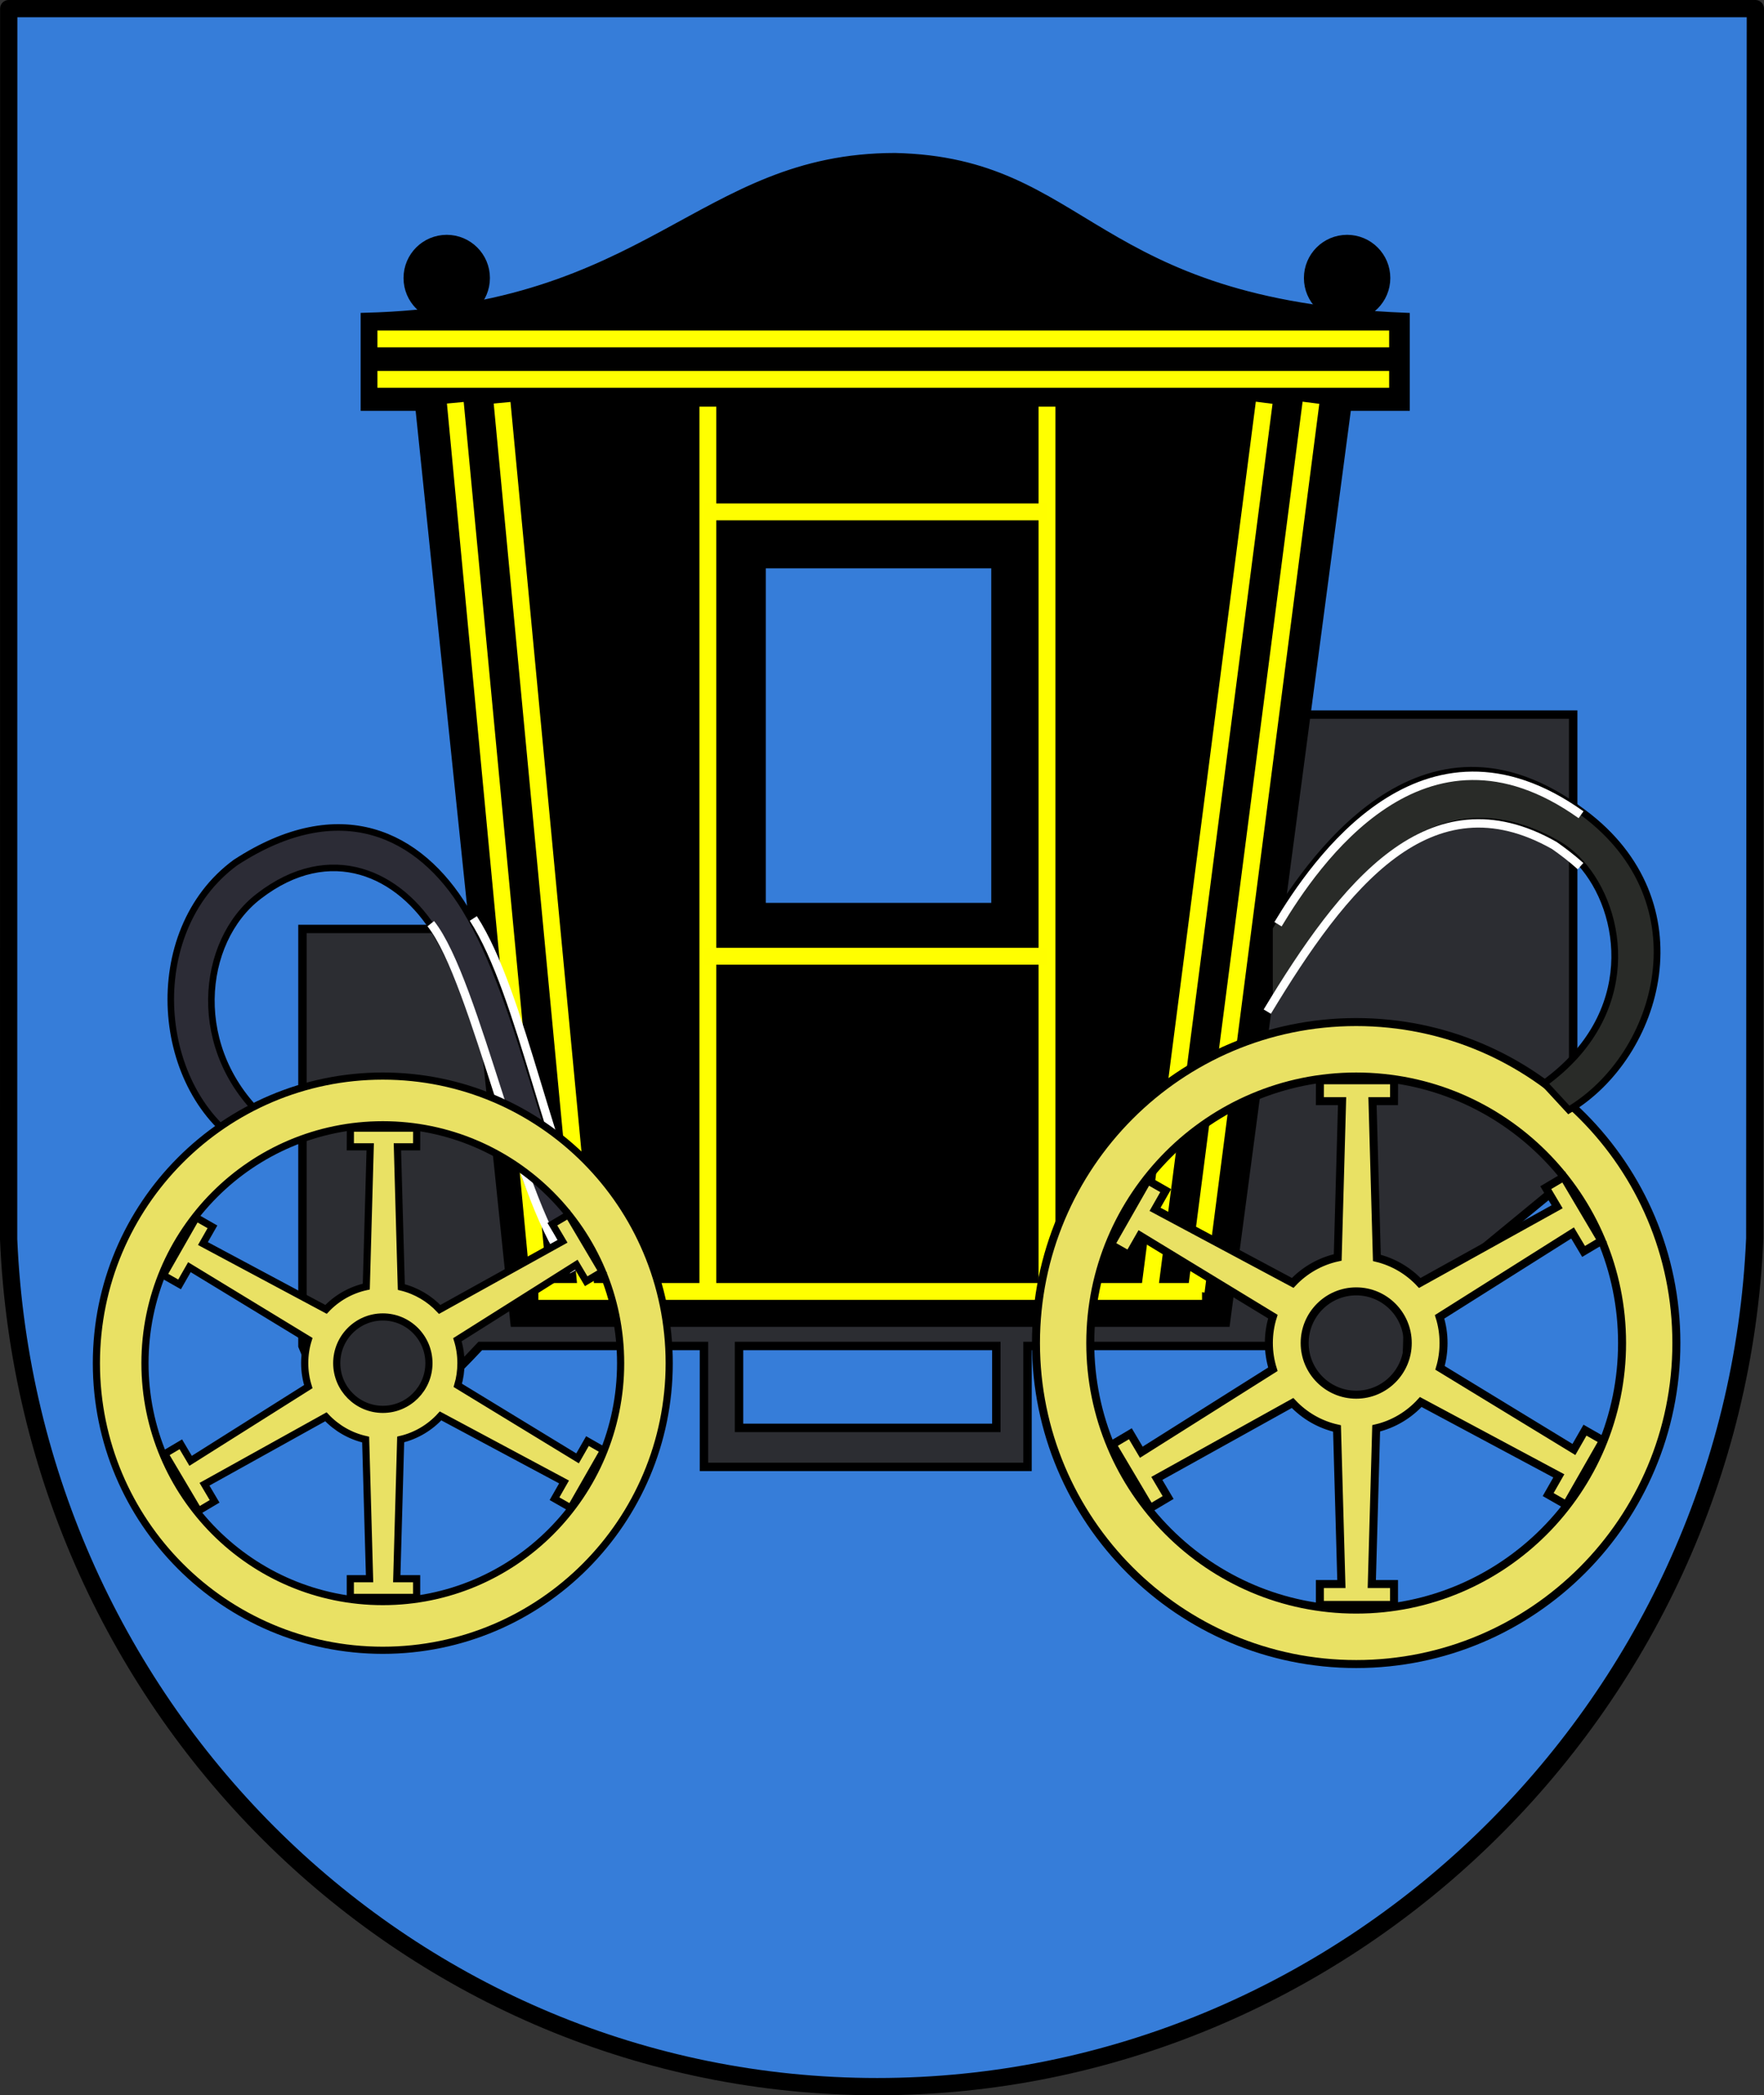
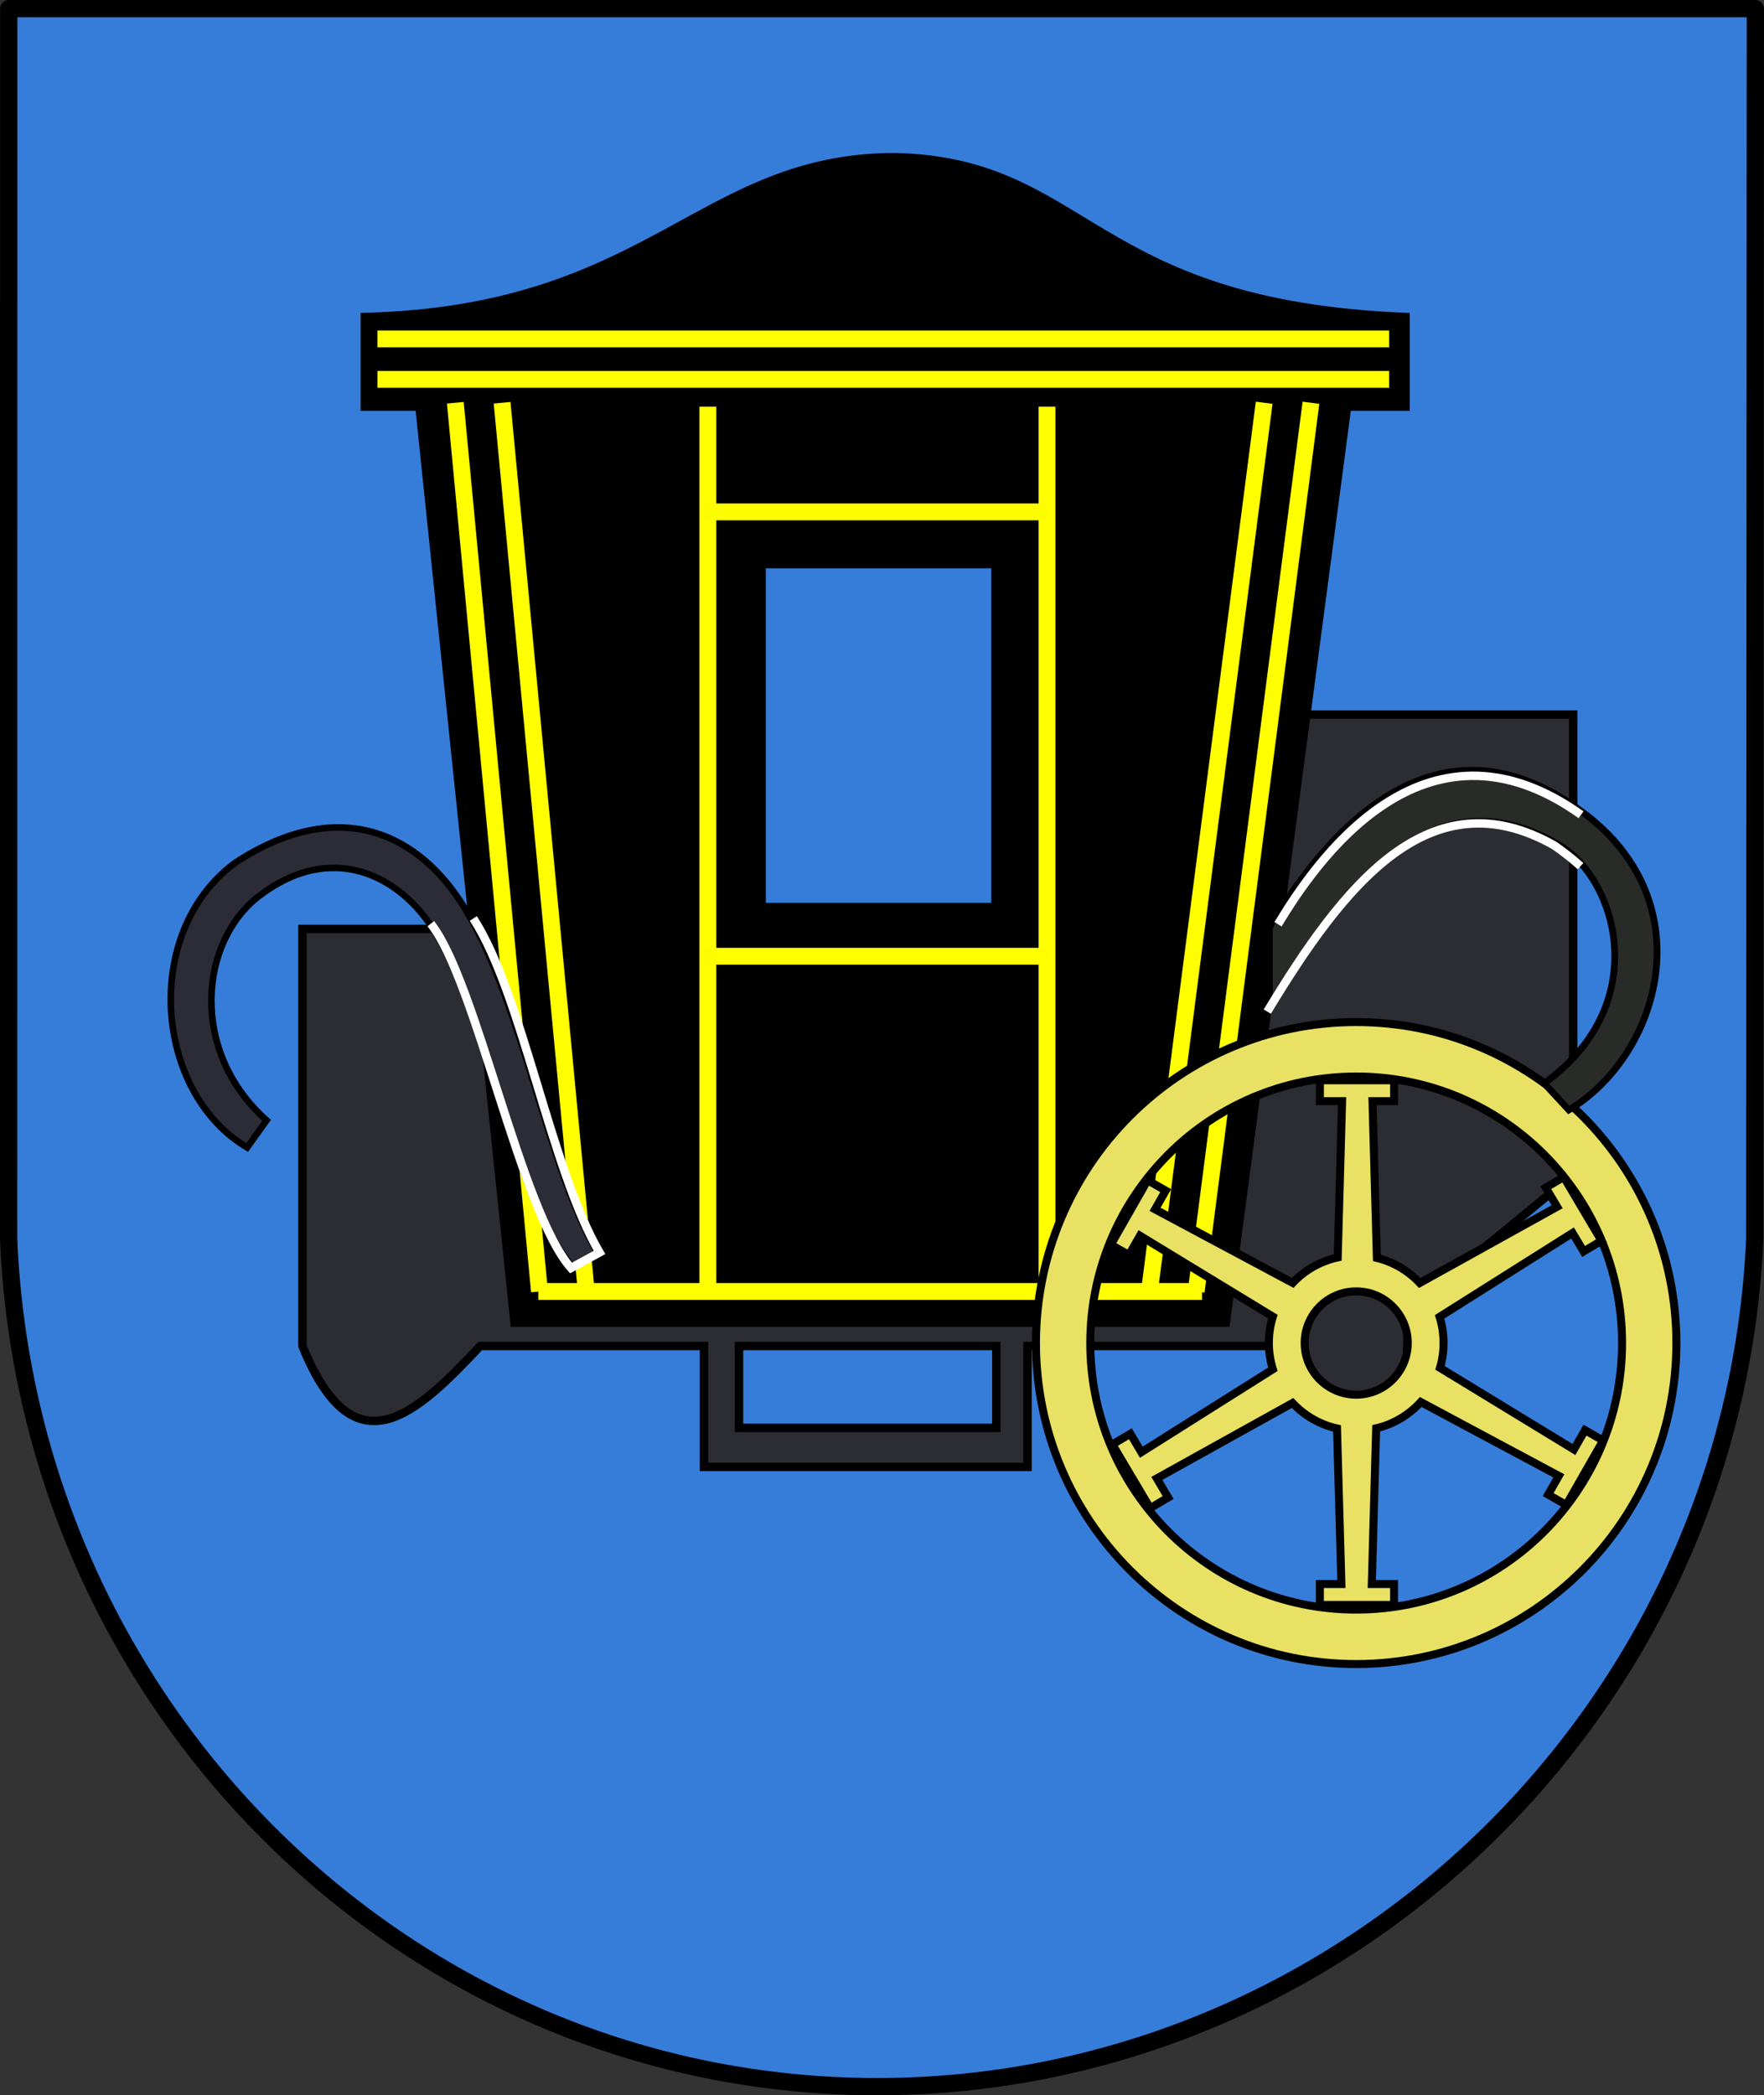
<svg xmlns="http://www.w3.org/2000/svg" xmlns:ns1="http://sodipodi.sourceforge.net/DTD/sodipodi-0.dtd" xmlns:ns2="http://www.inkscape.org/namespaces/inkscape" xmlns:xlink="http://www.w3.org/1999/xlink" id="svg2" ns1:version="0.32" ns2:version="1.1.2 (b8e25be833, 2022-02-05)" width="556.448pt" height="660.922pt" ns1:docname="POL_gmina_Czarna_COA.svg" version="1.0">
  <rect width="100%" height="100%" fill="#333333" stroke="none" />
  <defs id="defs5">
    <radialGradient r="7.793" fy="442.062" fx="258.885" cy="442.062" cx="258.885" gradientTransform="matrix(1.45,-0.12,0.116,1.4,-167.662,-145.507)" gradientUnits="userSpaceOnUse" id="radialGradient4548" xlink:href="#linearGradient3554" ns2:collect="always" />
    <radialGradient r="7.793" fy="442.062" fx="258.885" cy="442.062" cx="258.885" gradientTransform="matrix(1.45,-0.12,0.116,1.4,-167.662,-145.507)" gradientUnits="userSpaceOnUse" id="radialGradient4416" xlink:href="#linearGradient3554" ns2:collect="always" />
    <radialGradient r="7.793" fy="442.062" fx="258.885" cy="442.062" cx="258.885" gradientTransform="matrix(1.45,-0.12,0.116,1.4,-167.662,-145.507)" gradientUnits="userSpaceOnUse" id="radialGradient4098" xlink:href="#linearGradient3554" ns2:collect="always" />
    <radialGradient r="7.793" fy="442.062" fx="258.885" cy="442.062" cx="258.885" gradientTransform="matrix(1.45,-0.12,0.116,1.4,-167.662,-145.507)" gradientUnits="userSpaceOnUse" id="radialGradient3572" xlink:href="#linearGradient3554" ns2:collect="always" />
    <linearGradient id="linearGradient3554">
      <stop id="stop3556" offset="0" style="stop-color:#ffffff;stop-opacity:1;" />
      <stop id="stop3558" offset="1" style="stop-color:#000000;stop-opacity:1;" />
    </linearGradient>
  </defs>
  <g id="g2453" transform="translate(-3.917,-3.337)">
    <path ns1:nodetypes="ccsccc" id="rect2571" d="M 7.591,6.967 7.547,524.584 c 8.517,198.64 169.145,356.352 365.317,356.352 196.172,0 360.581,-158.142 369.098,-356.782 l 0.254,-517.186 z" style="opacity:1;fill:#367dd9;fill-opacity:1;fill-rule:evenodd;stroke:#000000;stroke-width:7.261;stroke-linecap:round;stroke-linejoin:round;stroke-miterlimit:4;stroke-dasharray:none;stroke-dashoffset:0;stroke-opacity:1" />
    <path ns1:nodetypes="cccccccccccccccccccc" id="rect2316" d="m 527.873,303.875 v 90.156 h -396.75 V 569.438 c 21.848,53.927 48.247,28.225 74.789,0 h 94.086 v 50.844 H 436.092 V 569.438 h 110.61 c -0.616,12.358 4.113,30.032 28.119,28.774 28.571,-2.602 17.751,-32.376 22.684,-44.89 l 68.087,-56.008 V 303.875 Z M 314.748,569.438 H 422.967 V 603.875 H 314.748 Z" style="opacity:1;fill:#2c2d32;fill-opacity:1;fill-rule:evenodd;stroke:#000000;stroke-width:3.543;stroke-linecap:round;stroke-linejoin:miter;stroke-miterlimit:4;stroke-dasharray:none;stroke-dashoffset:0;stroke-opacity:1" />
    <g transform="translate(793.464)" id="g2379">
      <path id="rect2338" style="fill:#000000;fill-opacity:1;fill-rule:evenodd;stroke:#000000;stroke-width:3.543;stroke-linecap:round;stroke-linejoin:miter;stroke-miterlimit:4;stroke-dashoffset:0;stroke-opacity:1" d="m -469.226,240.581 h 98.363 v 144.266 h -98.363 z m -143.906,-66.215 h 390.175 l -51,385.256 h -299.175 z" ns1:nodetypes="cccccccccc" />
      <path style="fill:#000000;fill-opacity:1;fill-rule:evenodd;stroke:#000000;stroke-width:3.543;stroke-linecap:round;stroke-linejoin:miter;stroke-miterlimit:4;stroke-dashoffset:0;stroke-opacity:1" d="m -636.083,136.66 c 120.532,-3.057 140.729,-67.126 222.957,-67.215 81.149,1.822 81.499,61.882 214.76,67.215 v 37.706 h -437.717 z" id="rect2346" ns1:nodetypes="cccccc" />
      <path style="fill:none;fill-opacity:0.75;fill-rule:evenodd;stroke:#ffff00;stroke-width:7.087;stroke-linecap:butt;stroke-linejoin:miter;stroke-miterlimit:4;stroke-dasharray:none;stroke-opacity:1" d="M -491.817,174.366 V 548.147" id="path2353" />
      <path id="path2355" d="M -349.19,174.366 V 548.147" style="fill:none;fill-opacity:0.75;fill-rule:evenodd;stroke:#ffff00;stroke-width:7.087;stroke-linecap:butt;stroke-linejoin:miter;stroke-miterlimit:4;stroke-dasharray:none;stroke-opacity:1" />
      <path style="fill:none;fill-opacity:0.75;fill-rule:evenodd;stroke:#ffff00;stroke-width:7.087;stroke-linecap:butt;stroke-linejoin:miter;stroke-miterlimit:4;stroke-dasharray:none;stroke-opacity:1" d="m -563.113,546.507 h 279.139" id="path2357" ns1:nodetypes="cc" />
      <path id="path2359" d="m -630.807,162.89 h 425.526" style="fill:none;fill-opacity:0.75;fill-rule:evenodd;stroke:#ffff00;stroke-width:7.087;stroke-linecap:butt;stroke-linejoin:miter;stroke-miterlimit:4;stroke-dasharray:none;stroke-opacity:1" />
      <path style="fill:none;fill-opacity:0.75;fill-rule:evenodd;stroke:#ffff00;stroke-width:7.087;stroke-linecap:butt;stroke-linejoin:miter;stroke-miterlimit:4;stroke-dasharray:none;stroke-opacity:1" d="m -630.807,145.89 h 425.526" id="path2361" />
      <path style="fill:none;fill-opacity:0.75;fill-rule:evenodd;stroke:#ffff00;stroke-width:7.087;stroke-linecap:butt;stroke-linejoin:miter;stroke-miterlimit:4;stroke-dasharray:none;stroke-opacity:1" d="m -257.842,172.726 -48.267,373.781" id="path2363" />
      <path id="path2365" d="m -238.169,172.726 -48.267,373.781" style="fill:none;fill-opacity:0.75;fill-rule:evenodd;stroke:#ffff00;stroke-width:7.087;stroke-linecap:butt;stroke-linejoin:miter;stroke-miterlimit:4;stroke-dasharray:none;stroke-opacity:1" />
      <path id="path2367" d="m -578.369,172.726 35.395,373.781" style="fill:none;fill-opacity:0.75;fill-rule:evenodd;stroke:#ffff00;stroke-width:7.087;stroke-linecap:butt;stroke-linejoin:miter;stroke-miterlimit:4;stroke-dasharray:none;stroke-opacity:1" />
      <path style="fill:none;fill-opacity:0.75;fill-rule:evenodd;stroke:#ffff00;stroke-width:7.087;stroke-linecap:butt;stroke-linejoin:miter;stroke-miterlimit:4;stroke-dasharray:none;stroke-opacity:1" d="m -598.041,172.726 35.395,373.781" id="path2369" />
      <path style="fill:none;fill-opacity:0.75;fill-rule:evenodd;stroke:#fffe00;stroke-width:7.087;stroke-linecap:butt;stroke-linejoin:miter;stroke-miterlimit:4;stroke-dasharray:none;stroke-opacity:1" d="m -493.456,218.629 h 144.266" id="path2371" />
      <path id="path2373" d="m -493.456,405.52 h 144.266" style="fill:none;fill-opacity:0.75;fill-rule:evenodd;stroke:#fffe00;stroke-width:7.087;stroke-linecap:butt;stroke-linejoin:miter;stroke-miterlimit:4;stroke-dasharray:none;stroke-opacity:1" />
-       <circle style="opacity:1;fill:#000000;fill-opacity:1;fill-rule:evenodd;stroke:#000000;stroke-width:3.543;stroke-linecap:round;stroke-linejoin:miter;stroke-miterlimit:4;stroke-dasharray:none;stroke-dashoffset:0;stroke-opacity:1" id="path2375" transform="translate(0,-6.558)" cx="-601.656" cy="126.824" r="16.394" />
-       <circle transform="translate(378.699,-6.558)" id="path2377" style="opacity:1;fill:#000000;fill-opacity:1;fill-rule:evenodd;stroke:#000000;stroke-width:3.543;stroke-linecap:round;stroke-linejoin:miter;stroke-miterlimit:4;stroke-dasharray:none;stroke-dashoffset:0;stroke-opacity:1" cx="-601.656" cy="126.824" r="16.394" />
    </g>
    <path d="m 559.076,457.685 -0.03,8.783 h 9.347 l -1.84,65.725 c -7.374,1.597 -13.933,5.406 -18.931,10.712 l -57.891,-30.949 4.481,-7.863 -7.626,-4.362 -15.459,27.091 7.626,4.332 4.629,-8.101 55.903,34.035 c -1.104,3.503 -1.691,7.231 -1.691,11.098 0,3.846 0.599,7.552 1.691,11.038 l -55.339,34.895 -4.599,-7.774 -7.567,4.481 15.905,26.824 7.537,-4.481 -4.748,-8.041 57.09,-31.72 c 4.941,5.269 11.407,9.072 18.694,10.712 l 1.84,65.428 h -9.05 v 8.783 h 31.186 v -8.783 h -9.347 l 1.84,-65.487 c 7.339,-1.72 13.837,-5.67 18.753,-11.068 l 58.069,31.067 -4.481,7.863 7.626,4.362 15.489,-27.091 -7.626,-4.362 -4.659,8.13 -56.319,-34.331 c 0.977,-3.313 1.484,-6.816 1.484,-10.445 0,-3.835 -0.575,-7.531 -1.662,-11.009 l 55.933,-35.281 4.629,7.774 7.537,-4.481 -15.875,-26.824 -7.567,4.481 4.777,8.041 -57.773,32.046 c -4.799,-5.106 -11.017,-8.826 -18.041,-10.534 l -1.84,-65.933 h 9.05 l 0.03,-8.783 z m 36.933,110.505 c 0,11.994 -9.711,21.728 -21.676,21.728 -11.965,0 -21.676,-9.734 -21.676,-21.728 0,-11.994 9.711,-21.728 21.676,-21.728 11.965,0 21.676,9.734 21.676,21.728 z m 112.984,0.01 c 0,74.52 -60.335,135 -134.677,135 -74.342,0 -134.677,-60.48 -134.677,-135 0,-74.52 60.335,-135 134.677,-135 74.342,0 134.677,60.48 134.677,135 z m -22.843,-10e-5 c 0,61.88 -50.102,112.102 -111.834,112.102 -61.733,0 -111.834,-50.222 -111.834,-112.102 0,-61.88 50.102,-112.102 111.834,-112.102 61.733,0 111.834,50.222 111.834,112.102 z" style="fill:#e9e164;fill-opacity:1;fill-rule:evenodd;stroke:#000000;stroke-width:3.364;stroke-linecap:round;stroke-linejoin:miter;stroke-miterlimit:4;stroke-dashoffset:0;stroke-opacity:1" id="path2243" />
    <g transform="translate(798.699)" id="g2404">
      <path style="fill:#2c2c36;fill-opacity:1;fill-rule:evenodd;stroke:#000000;stroke-width:2.75;stroke-linecap:butt;stroke-linejoin:miter;stroke-miterlimit:4;stroke-dasharray:none;stroke-opacity:1" d="m -543.181,530.646 c -21.486,-35.614 -31.065,-103.836 -55.893,-144.945 -19.089,-31.607 -52.642,-48.275 -96.656,-19.589 -39.622,29.065 -34.263,96.599 4.903,119.859 l 8.172,-11.441 c -32.827,-29.261 -27.991,-75.31 -3.269,-94.253 30.044,-23.192 59.378,-9.655 74.594,15.827 23.004,38.524 31.174,108.084 57.251,139.99 z" id="path2398" ns1:nodetypes="csccccscc" />
      <path style="fill:none;fill-opacity:0.75;fill-rule:evenodd;stroke:#ffffff;stroke-width:3.543;stroke-linecap:butt;stroke-linejoin:miter;stroke-miterlimit:4;stroke-dasharray:none;stroke-opacity:1" d="m -613.595,391.815 c 19.186,24.215 37.658,120.587 58.973,144.824 l 11.986,-6.538 c -20.606,-35.308 -32.442,-108.713 -53.074,-140.472" id="path2402" ns1:nodetypes="cccc" />
    </g>
-     <path id="path2314" style="fill:#e9e164;fill-opacity:1;fill-rule:evenodd;stroke:#000000;stroke-width:3.009;stroke-linecap:round;stroke-linejoin:miter;stroke-miterlimit:4;stroke-dashoffset:0;stroke-opacity:1" d="m 151.29,477.815 -0.026,7.856 h 8.36 l -1.646,58.787 c -6.596,1.428 -12.462,4.836 -16.933,9.581 l -51.78,-27.682 4.008,-7.033 -6.821,-3.901 -13.828,24.231 6.821,3.875 4.14,-7.245 50.002,30.442 c -0.988,3.133 -1.513,6.467 -1.513,9.926 0,3.44 0.535,6.755 1.513,9.873 l -49.498,31.211 -4.114,-6.954 -6.768,4.008 14.226,23.992 6.741,-4.008 -4.246,-7.192 51.064,-28.372 c 4.42,4.712 10.203,8.115 16.72,9.581 l 1.645,58.522 h -8.095 v 7.856 h 27.894 v -7.856 h -8.36 l 1.645,-58.575 c 6.565,-1.538 12.377,-5.072 16.774,-9.9 l 51.94,27.788 -4.008,7.033 6.821,3.901 13.854,-24.231 -6.821,-3.901 -4.167,7.272 -50.374,-30.707 c 0.874,-2.963 1.327,-6.096 1.327,-9.342 0,-3.43 -0.514,-6.736 -1.486,-9.846 l 50.029,-31.557 4.14,6.954 6.741,-4.008 -14.199,-23.992 -6.768,4.008 4.273,7.192 -51.674,28.664 c -4.292,-4.567 -9.854,-7.894 -16.137,-9.422 l -1.646,-58.973 h 8.095 l 0.026,-7.856 z m 33.034,98.84 c 0,10.728 -8.686,19.435 -19.388,19.435 -10.702,0 -19.388,-8.707 -19.388,-19.435 0,-10.728 8.686,-19.435 19.388,-19.435 10.702,0 19.388,8.707 19.388,19.435 z m 101.057,0.009 c 0,66.653 -53.966,120.749 -120.461,120.749 -66.494,0 -120.461,-54.096 -120.461,-120.749 0,-66.653 53.966,-120.749 120.461,-120.749 66.494,0 120.461,54.096 120.461,120.749 z m -20.432,-9e-5 c 0,55.348 -44.813,100.268 -100.029,100.268 -55.216,0 -100.029,-44.92 -100.029,-100.268 0,-55.348 44.813,-100.268 100.029,-100.268 55.216,0 100.029,44.92 100.029,100.268 z" />
    <g transform="translate(796.579,2.697)" id="g2449">
      <path id="path2410" style="fill:#292b28;fill-opacity:1;fill-rule:evenodd;stroke:#000000;stroke-width:2.835;stroke-linecap:butt;stroke-linejoin:miter;stroke-miterlimit:4;stroke-dasharray:none;stroke-opacity:1" d="m -127.949,363.471 c -3.065,-3.396 -6.467,-6.161 -10.048,-8.123 -52.421,-29.754 -88.7,16.749 -120.748,69.861 v -34.499 c 15.207,-25.202 63.489,-99.975 131.96,-48.299 50.918,37.767 32.329,102.11 -6.037,125.06 l -10.35,-11.212 c 39.992,-28.853 33.714,-72.303 15.223,-92.787 z" ns1:nodetypes="cccccccc" />
      <path ns1:nodetypes="ccccc" id="path2408" style="fill:none;fill-opacity:0.75;fill-rule:evenodd;stroke:#ffffff;stroke-width:3.543;stroke-linecap:butt;stroke-linejoin:miter;stroke-miterlimit:4;stroke-dasharray:none;stroke-opacity:1" d="m -127.684,343.31 c -66.538,-47.489 -112.244,20.843 -127.451,46.045 m -4.509,36.754 c 32.047,-53.113 68.327,-99.615 120.748,-69.861 3.429,2.411 6.98,5.066 11.003,8.667" />
    </g>
  </g>
</svg>